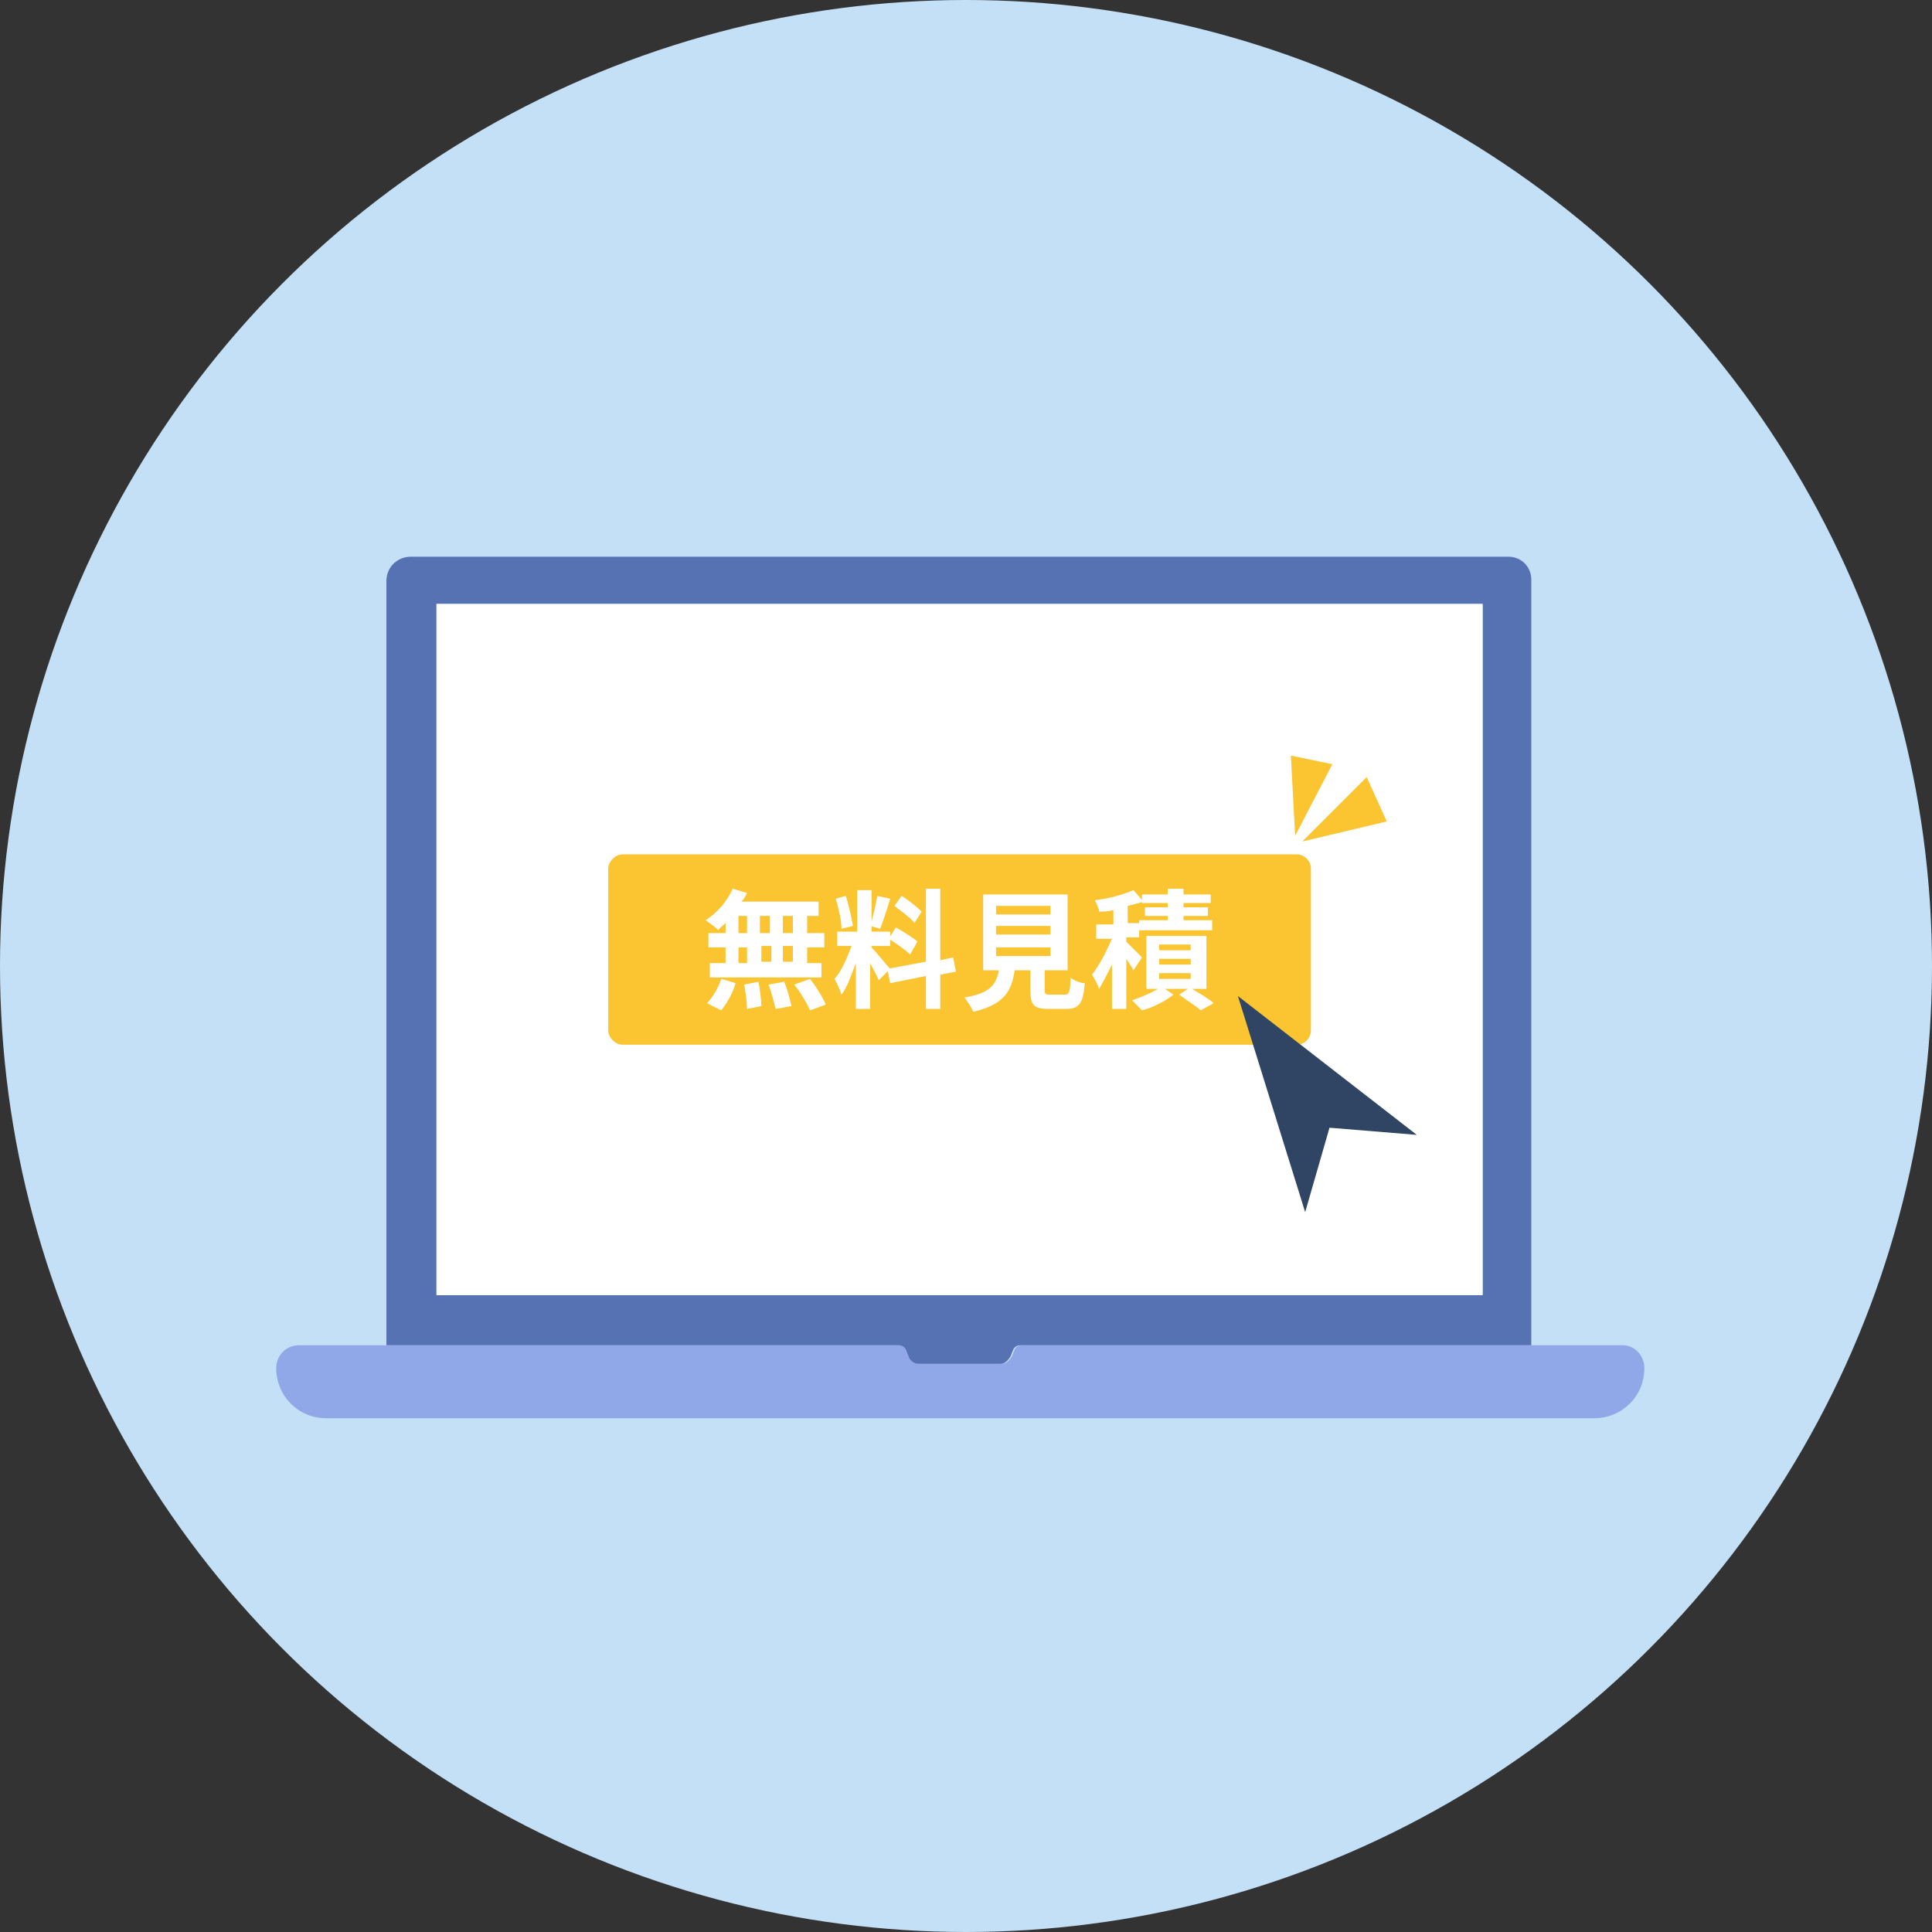
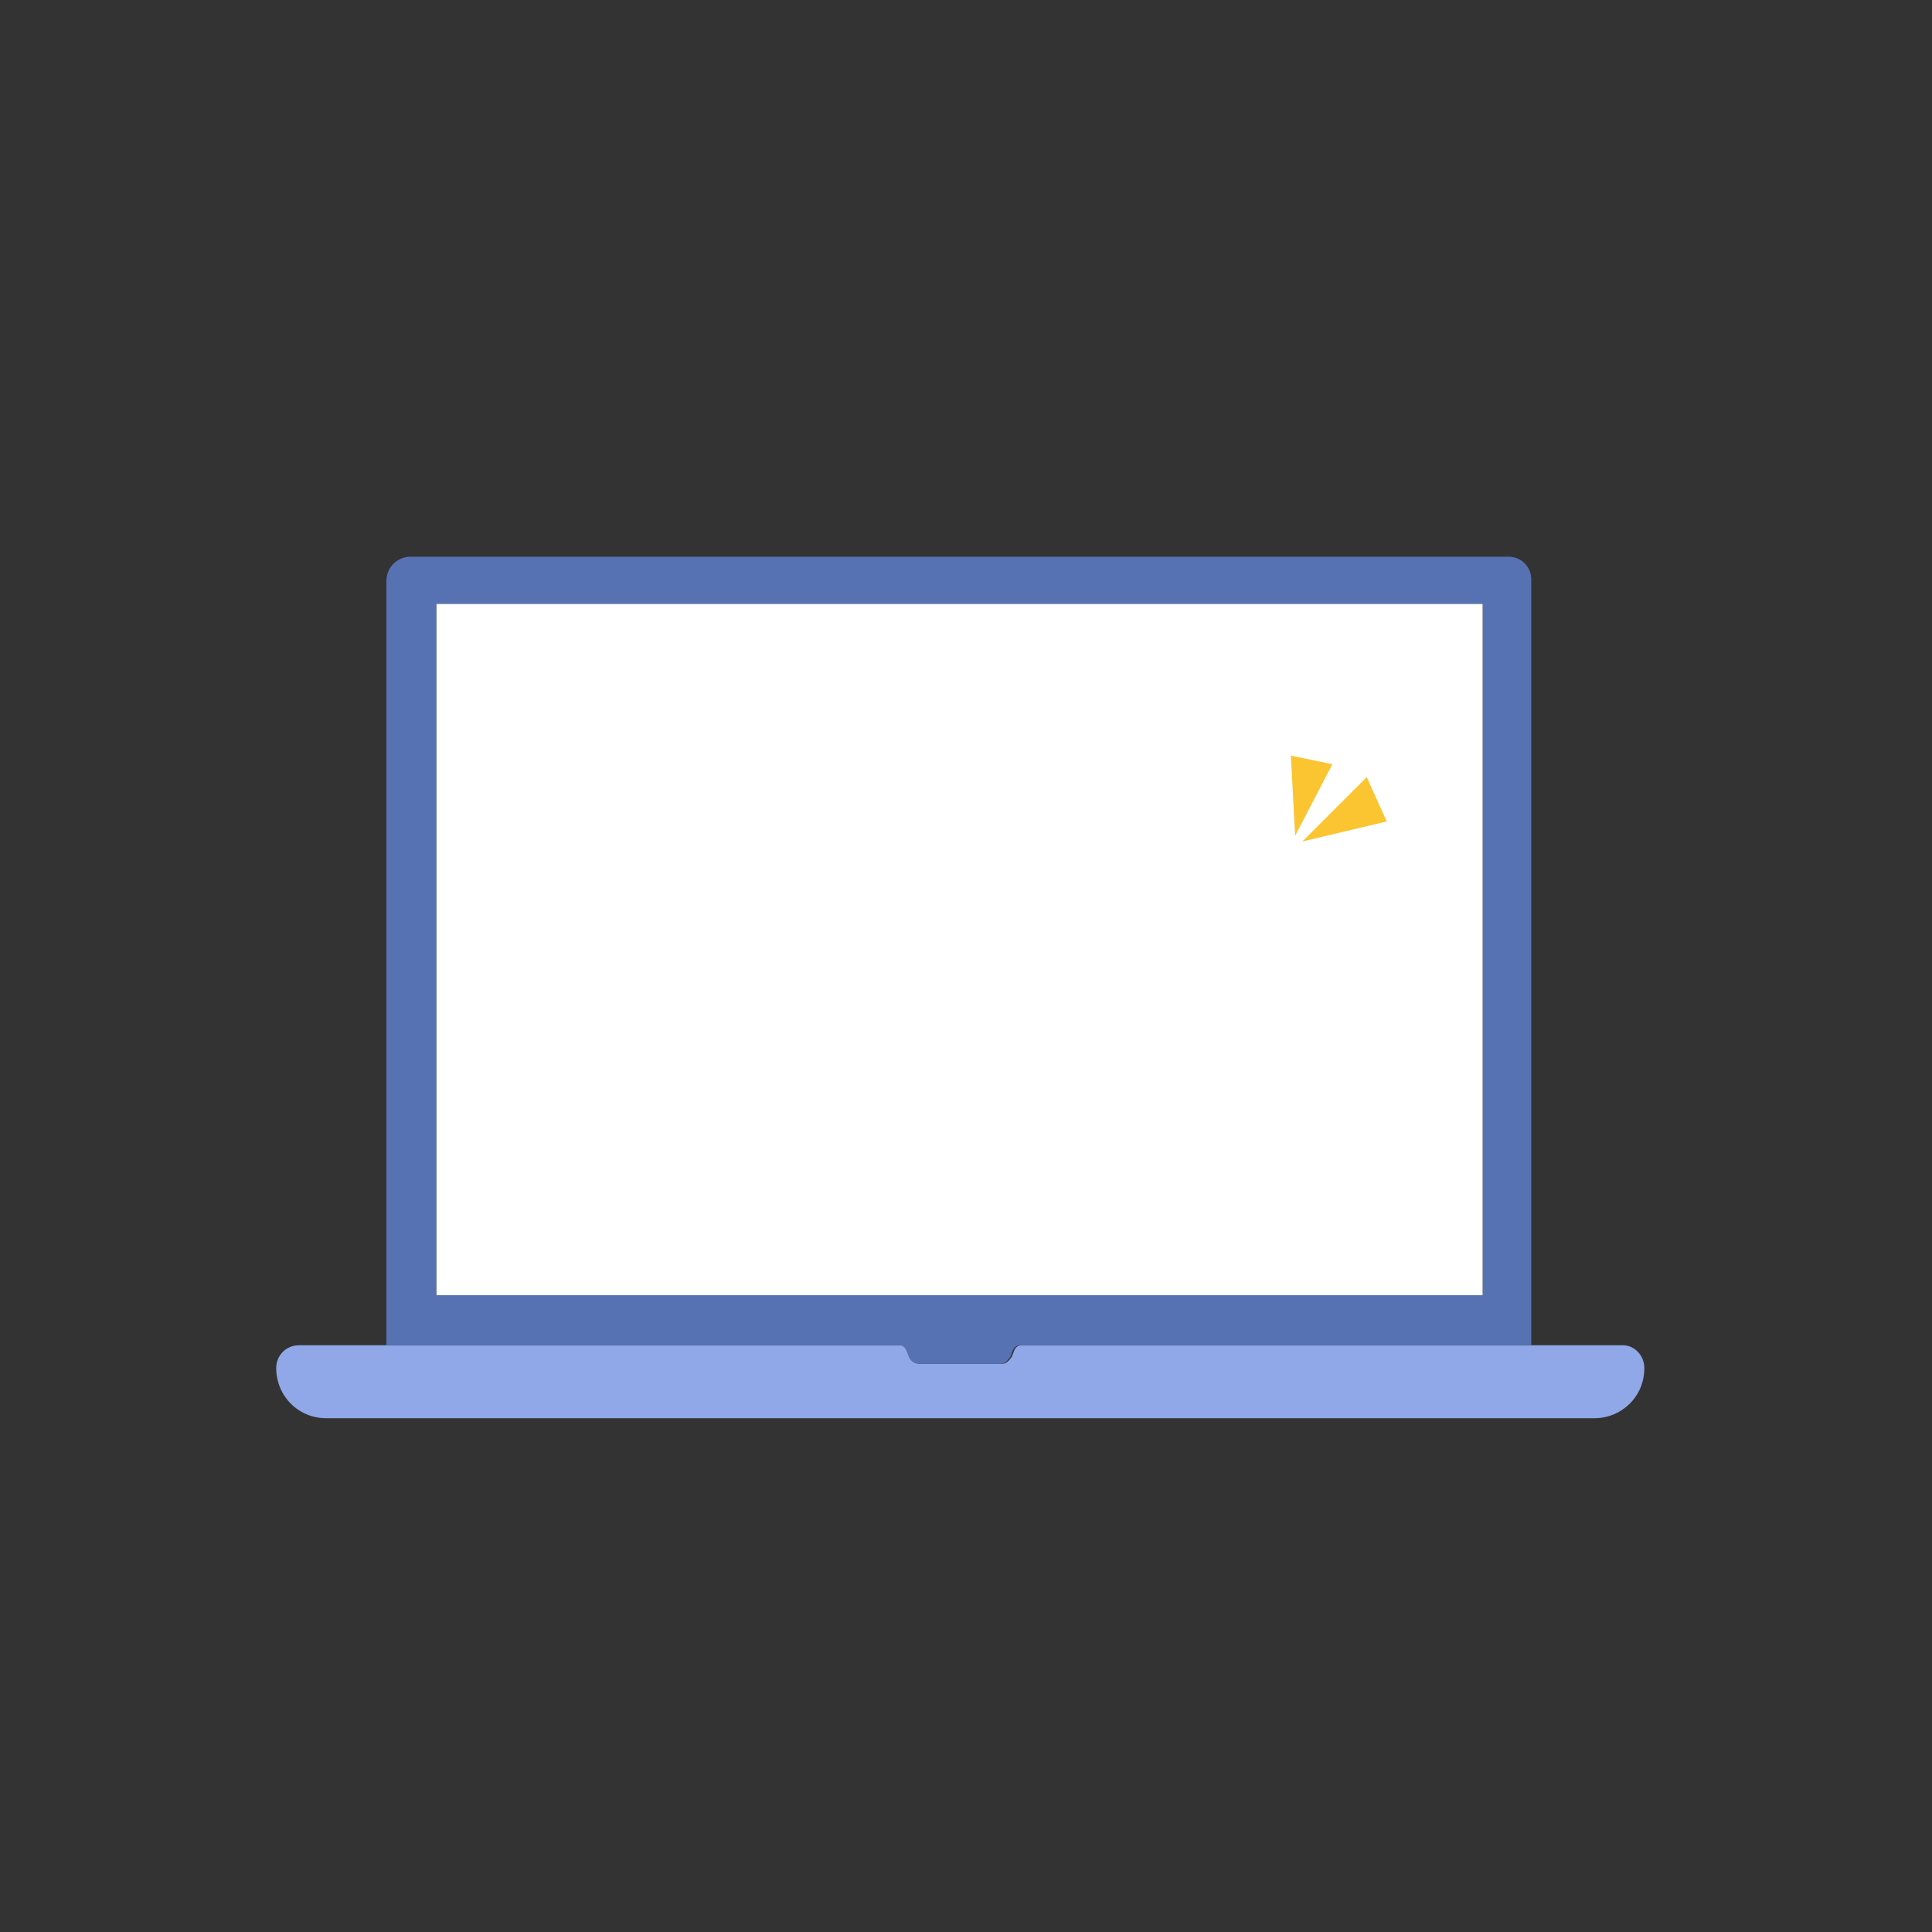
<svg xmlns="http://www.w3.org/2000/svg" version="1.1" id="レイヤー_1" x="0px" y="0px" viewBox="0 0 135 135" style="enable-background:new 0 0 135 135;" xml:space="preserve">
  <rect x="0" y="0" width="135" height="135" fill="#333333" stroke="none" />
  <style type="text/css">
	.st0{fill:#C4E0F6;}
	.st1{fill:#90A7E8;}
	.st2{fill:#5772B3;}
	.st3{fill:#FFFFFF;}
	.st4{fill:#FAC530;}
	.st5{fill:#304464;}
</style>
  <g id="レイヤー_1_00000023984737435237575020000009257635057812849302_">
</g>
  <g id="図形">
-     <circle class="st0" cx="67.5" cy="67.5" r="67.5" />
-   </g>
+     </g>
  <g id="ノートpc_3_">
    <path class="st1" d="M114.9,95.6c0,2-1.6,3.5-3.5,3.5H67.1c0,0,0,0-0.1,0c0,0,0,0-0.1,0H22.8c-2,0-3.5-1.6-3.5-3.5   c0-0.9,0.7-1.6,1.6-1.6h42c0.2,0,0.4,0.1,0.5,0.3l0.2,0.5c0.1,0.3,0.4,0.5,0.7,0.5H70c0.3,0,0.5-0.2,0.7-0.5l0.2-0.5   c0.1-0.2,0.3-0.3,0.5-0.3h42C114.2,94,114.9,94.7,114.9,95.6z" />
    <path class="st2" d="M105.4,38.9H28.7c-0.9,0-1.7,0.7-1.7,1.7V94h35.8c0.2,0,0.4,0.1,0.5,0.3l0.2,0.5c0.1,0.3,0.4,0.5,0.7,0.5h5.7   c0.3,0,0.5-0.2,0.7-0.5l0.2-0.5c0.1-0.2,0.3-0.3,0.5-0.3H107V40.5C107,39.6,106.3,38.9,105.4,38.9z M103.6,90.5H30.5V42.2h73.1   V90.5z" />
  </g>
  <rect x="30.5" y="42.2" class="st3" width="73.1" height="48.3" />
  <g>
-     <path class="st4" d="M43.5,73c-0.5,0-1-0.5-1-1V60.7c0-0.5,0.5-1,1-1h47.1c0.6,0,1,0.5,1,1V72c0,0.5-0.4,1-1,1H43.5z" />
-   </g>
+     </g>
  <polygon class="st4" points="91,58.8 96.9,57.4 95.5,54.3 " />
  <polygon class="st4" points="90.5,58.4 93.1,53.4 90.2,52.8 " />
  <g>
-     <polygon class="st5" points="99,79.3 86.5,69.6 91.2,84.7 92.9,78.8  " />
-   </g>
+     </g>
  <g>
    <g>
      <path class="st3" d="M50.7,64.5c-0.2,0.2-0.4,0.3-0.5,0.5c-0.2-0.2-0.6-0.5-0.9-0.7c0.8-0.5,1.5-1.3,1.9-2.2l1,0.3    c-0.1,0.2-0.2,0.4-0.4,0.6h5.4V64h-0.8v1.2h1.2v1h-1.2v1.1h1v1h-7.8v-1h1.1v-1.1h-1.2v-1h1.2V64.5z M49.4,70.1    c0.4-0.4,0.8-1.1,1-1.7l1,0.3c-0.2,0.7-0.6,1.4-1,1.9L49.4,70.1z M51.6,65.2h0.6V64h-0.6V65.2z M51.6,67.3h0.6v-1.1h-0.6V67.3z     M53,68.6c0.1,0.5,0.2,1.3,0.2,1.7l-1,0.2c0-0.4-0.1-1.2-0.2-1.7L53,68.6z M53.8,65.2V64h-0.7v1.2H53.8z M53.2,66.1v1.1h0.7v-1.1    H53.2z M54.8,68.6c0.2,0.5,0.4,1.2,0.5,1.7l-1.1,0.2c-0.1-0.4-0.3-1.2-0.5-1.7L54.8,68.6z M55.4,64h-0.7v1.2h0.7V64z M55.4,66.1    h-0.7v1.1h0.7V66.1z M56.6,68.4c0.4,0.5,0.9,1.3,1.1,1.8l-1.1,0.4c-0.2-0.5-0.7-1.3-1.1-1.8L56.6,68.4z" />
-       <path class="st3" d="M61.4,68.5c-0.1-0.3-0.4-0.8-0.6-1.2v3.2h-1v-3.2c-0.3,0.8-0.6,1.7-1,2.2c-0.1-0.3-0.3-0.8-0.5-1.1    c0.5-0.5,0.9-1.5,1.2-2.3h-1v-1h1.4v-2.9h1v2.9h1.3v1h-1.3v0.1c0.3,0.3,1.1,1.3,1.3,1.5L61.4,68.5z M58.8,64.9    c0-0.6-0.2-1.4-0.4-2.1l0.7-0.2c0.2,0.6,0.4,1.5,0.5,2.1L58.8,64.9z M62.2,62.8c-0.2,0.7-0.5,1.6-0.7,2.1l-0.7-0.2    c0.2-0.6,0.4-1.5,0.5-2.1L62.2,62.8z M65.7,68.1v2.4h-1v-2.3l-2.5,0.5l-0.2-1l2.7-0.5v-5.1h1v5l0.9-0.2l0.2,1L65.7,68.1z     M62.6,64.8c0.5,0.3,1.2,0.7,1.5,1l-0.5,0.9c-0.3-0.3-1-0.8-1.5-1.1L62.6,64.8z M63.9,64.5c-0.3-0.4-0.9-0.8-1.4-1.2l0.5-0.7    c0.5,0.3,1.1,0.8,1.4,1.1L63.9,64.5z" />
+       <path class="st3" d="M61.4,68.5c-0.1-0.3-0.4-0.8-0.6-1.2v3.2h-1v-3.2c-0.3,0.8-0.6,1.7-1,2.2c-0.1-0.3-0.3-0.8-0.5-1.1    c0.5-0.5,0.9-1.5,1.2-2.3h-1v-1h1.4v-2.9h1v2.9h1.3v1h-1.3v0.1c0.3,0.3,1.1,1.3,1.3,1.5L61.4,68.5z M58.8,64.9    c0-0.6-0.2-1.4-0.4-2.1l0.7-0.2c0.2,0.6,0.4,1.5,0.5,2.1L58.8,64.9z M62.2,62.8c-0.2,0.7-0.5,1.6-0.7,2.1l-0.7-0.2    c0.2-0.6,0.4-1.5,0.5-2.1L62.2,62.8z M65.7,68.1v2.4h-1v-2.3l-2.5,0.5l-0.2-1l2.7-0.5v-5.1h1v5l0.9-0.2L65.7,68.1z     M62.6,64.8c0.5,0.3,1.2,0.7,1.5,1l-0.5,0.9c-0.3-0.3-1-0.8-1.5-1.1L62.6,64.8z M63.9,64.5c-0.3-0.4-0.9-0.8-1.4-1.2l0.5-0.7    c0.5,0.3,1.1,0.8,1.4,1.1L63.9,64.5z" />
      <path class="st3" d="M74.4,69.5c0.3,0,0.4-0.2,0.4-1.2c0.2,0.2,0.7,0.4,1,0.4c-0.1,1.4-0.4,1.8-1.3,1.8h-1.2    c-1.1,0-1.3-0.3-1.3-1.3v-1.4h-1.1c-0.2,1.4-0.7,2.4-2.9,2.9c-0.1-0.3-0.4-0.7-0.6-1c1.8-0.3,2.2-0.9,2.4-1.9h-1.1v-5.3h5.9v5.3    H73v1.4c0,0.3,0.1,0.3,0.4,0.3H74.4z M69.6,63.9h3.8v-0.6h-3.8V63.9z M69.6,65.3h3.8v-0.6h-3.8V65.3z M69.6,66.8h3.8v-0.6h-3.8    V66.8z" />
      <path class="st3" d="M79.2,67.8c-0.1-0.2-0.3-0.5-0.5-0.8v3.5h-1v-3.1c-0.3,0.6-0.6,1.2-0.9,1.7c-0.1-0.3-0.3-0.7-0.5-1    c0.5-0.6,1-1.6,1.4-2.5h-1.1v-1h1.2v-1c-0.4,0.1-0.7,0.1-1,0.1c0-0.2-0.2-0.6-0.3-0.8c1-0.1,2-0.4,2.7-0.7l0.7,0.8    c-0.3,0.1-0.7,0.2-1.1,0.3v1.2h0.8v-0.2h2v-0.3H80v-0.6h1.6v-0.3h-1.8v-0.6h1.8v-0.4h1.1v0.4h1.9v0.6h-1.9v0.3h1.7v0.6h-1.7v0.3h2    v0.7h-5.1v0.5h-0.9v0.3c0.3,0.3,0.9,0.9,1.1,1.1L79.2,67.8z M83.3,69.1c0.5,0.3,1.2,0.7,1.5,1l-0.9,0.5c-0.3-0.3-1-0.7-1.5-1.1    l0.6-0.4h-1.6l0.6,0.4c-0.5,0.4-1.4,0.9-2.2,1.1c-0.2-0.2-0.5-0.5-0.7-0.7c0.6-0.2,1.3-0.5,1.8-0.8h-0.8v-3.7h4.2v3.7H83.3z     M81,66.4h2.2v-0.4H81V66.4z M81,67.4h2.2V67H81V67.4z M81,68.4h2.2V68H81V68.4z" />
    </g>
  </g>
</svg>